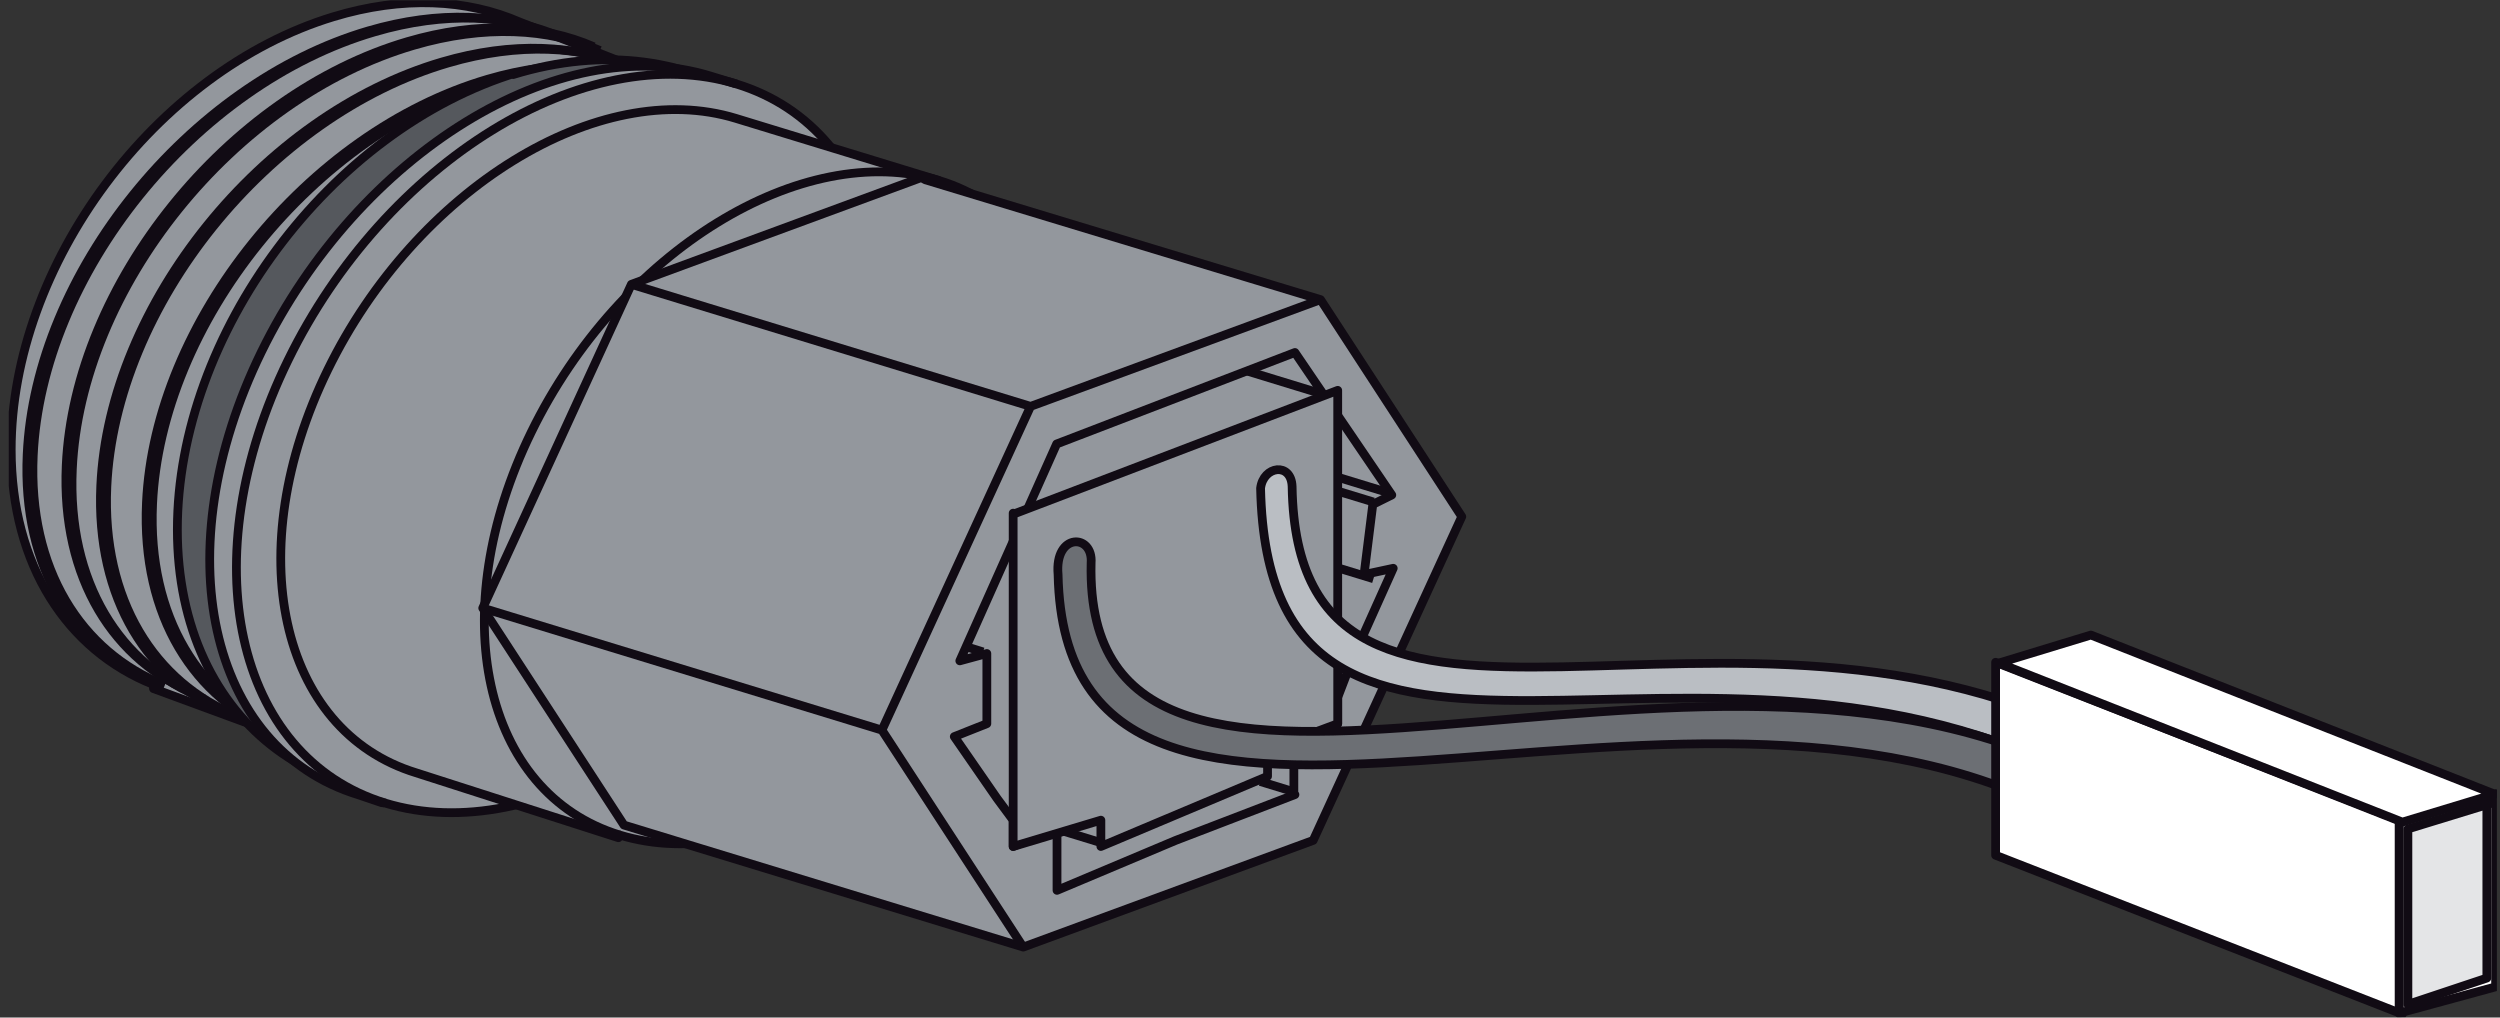
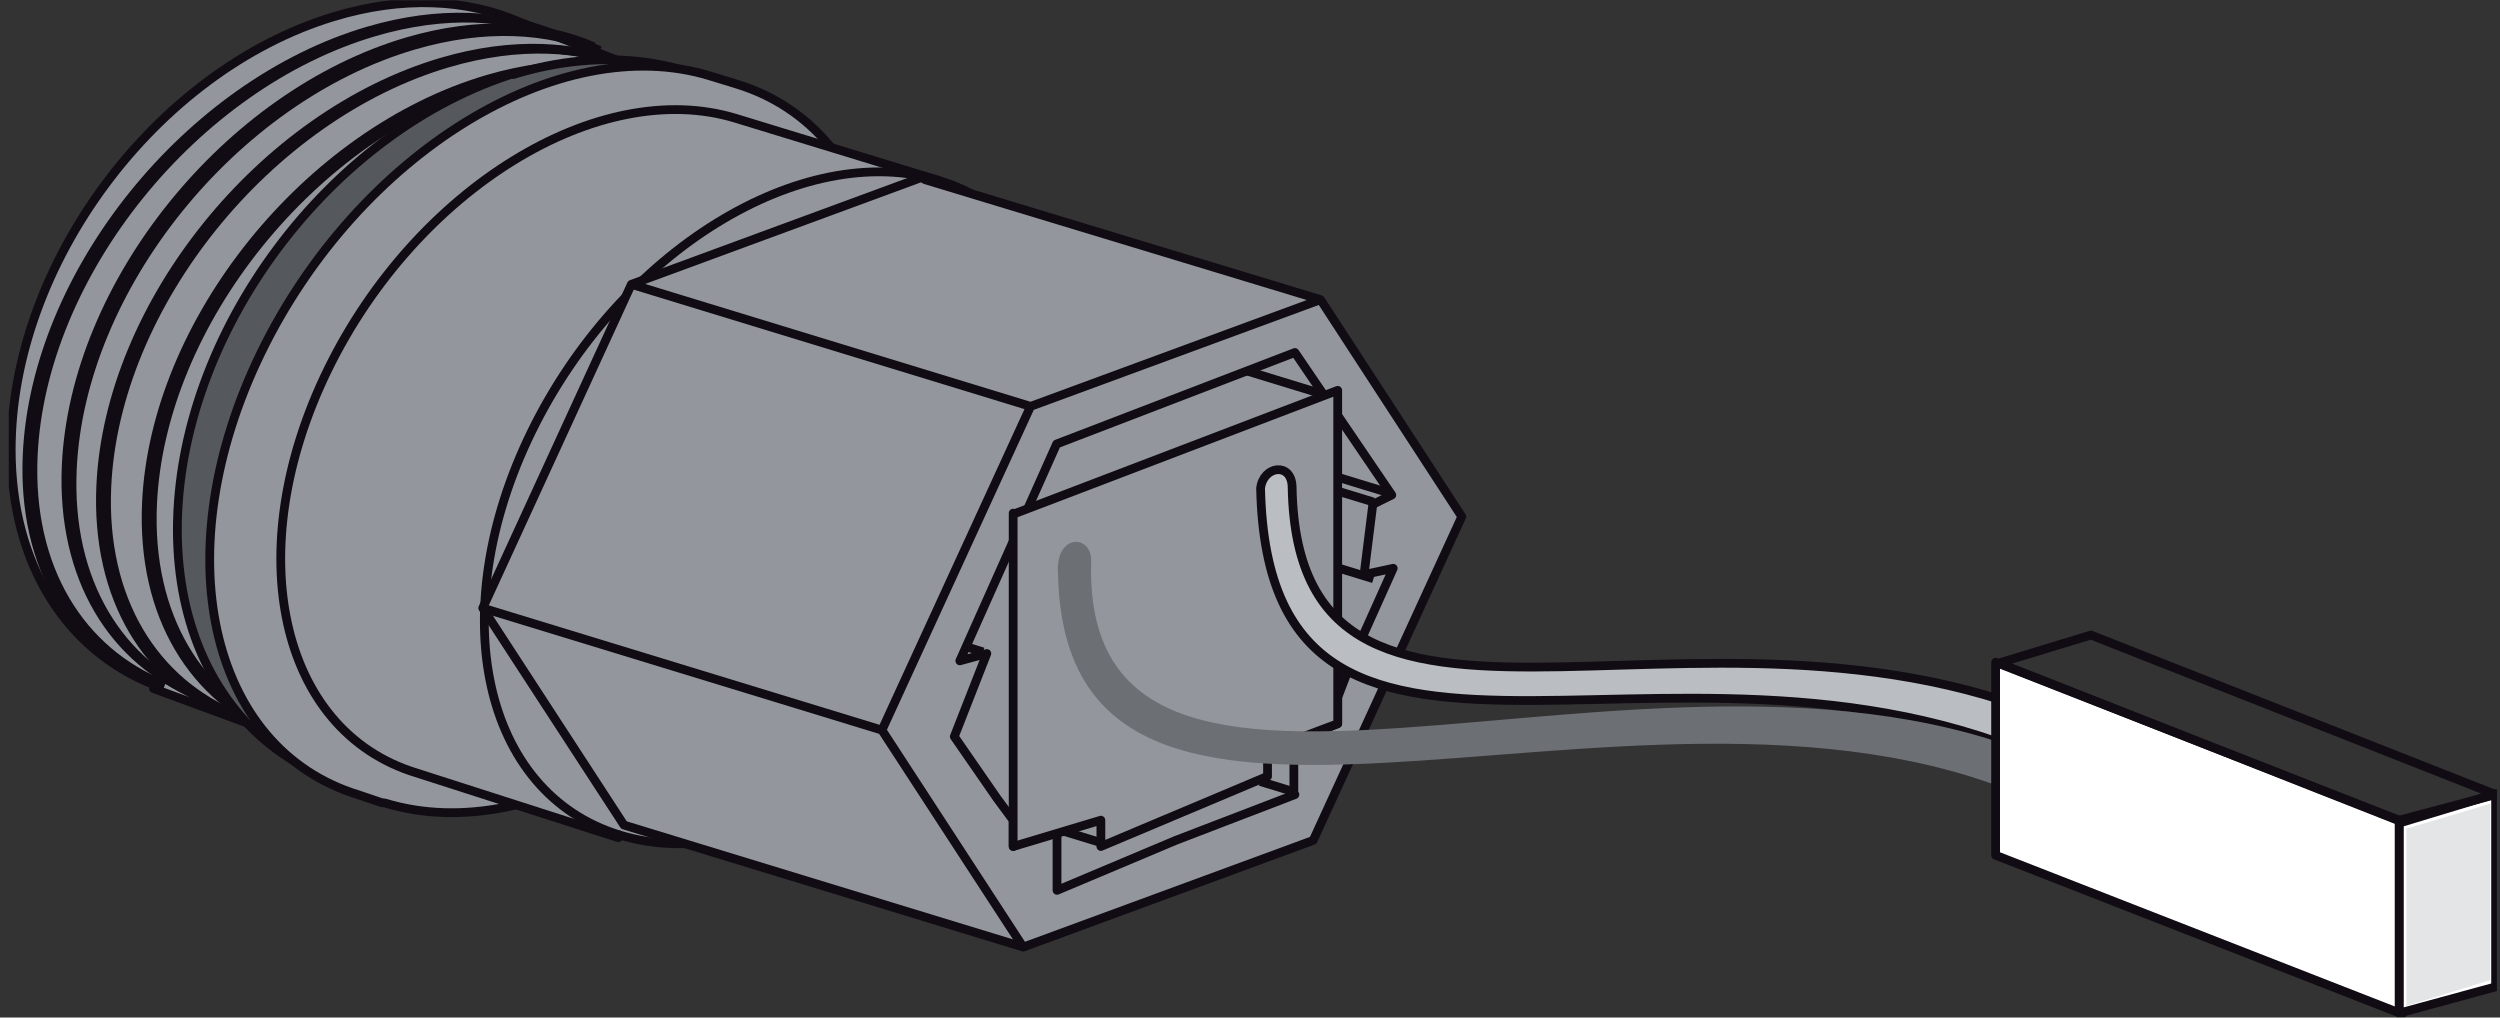
<svg xmlns="http://www.w3.org/2000/svg" width="285pt" height="116pt" viewBox="0 0 285 116" version="1.1">
  <rect x="0" y="0" width="285" height="116" fill="#333333" stroke="none" />
  <defs>
    <clipPath id="clip1">
      <path d="M 1 0.039 L 75 0.039 L 75 86 L 1 86 Z " />
    </clipPath>
    <clipPath id="clip2">
      <path d="M 1 0.039 L 75 0.039 L 75 87 L 1 87 Z " />
    </clipPath>
    <clipPath id="clip3">
      <path d="M 273 90 L 284.645 90 L 284.645 115.945 L 273 115.945 Z " />
    </clipPath>
    <clipPath id="clip4">
-       <path d="M 274 91 L 284.645 91 L 284.645 115 L 274 115 Z " />
-     </clipPath>
+       </clipPath>
    <clipPath id="clip5">
      <path d="M 227 75 L 274 75 L 274 115.945 L 227 115.945 Z " />
    </clipPath>
    <clipPath id="clip6">
      <path d="M 227 75 L 275 75 L 275 115.945 L 227 115.945 Z " />
    </clipPath>
    <clipPath id="clip7">
      <path d="M 227 72 L 284.645 72 L 284.645 94 L 227 94 Z " />
    </clipPath>
    <clipPath id="clip8">
      <path d="M 227 71 L 284.645 71 L 284.645 95 L 227 95 Z " />
    </clipPath>
  </defs>
  <g id="surface1">
    <g clip-path="url(#clip1)" clip-rule="nonzero">
      <path style=" stroke:none;fill-rule:evenodd;fill:rgb(57.617%,59.18%,61.522%);fill-opacity:1;" d="M 17.465 78.027 C 7.695 74.129 1.277 64.449 1.277 51.262 C 1.277 30.168 17.715 8.07 37.992 1.914 C 45.91 -0.492 53.242 -0.105 59.242 2.512 L 74.348 8.43 L 37.645 85.91 L 17.461 78.023 " />
    </g>
    <g clip-path="url(#clip2)" clip-rule="nonzero">
      <path style="fill:none;stroke-width:10;stroke-linecap:butt;stroke-linejoin:round;stroke:rgb(6.665%,4.315%,7.835%);stroke-opacity:1;stroke-miterlimit:22.926;" d="M 174.648 379.727 C 76.953 418.711 12.773 515.508 12.773 647.383 C 12.773 858.32 177.148 1079.297 379.922 1140.859 C 459.102 1164.922 532.422 1161.055 592.422 1134.883 L 743.477 1075.703 L 376.445 300.898 L 175 375 Z " transform="matrix(0.1,0,0,-0.1,0,116)" />
    </g>
    <path style="fill:none;stroke-width:10;stroke-linecap:butt;stroke-linejoin:round;stroke:rgb(6.665%,4.315%,7.835%);stroke-opacity:1;stroke-miterlimit:22.926;" d="M 180.898 379.961 C 85 418.125 25.117 512.812 30.977 641.875 C 40.352 848.32 214.648 1064.57 420.078 1124.844 C 500.312 1148.32 573.516 1144.57 632.344 1118.945 " transform="matrix(0.1,0,0,-0.1,0,116)" />
    <path style="fill:none;stroke-width:10;stroke-linecap:butt;stroke-linejoin:round;stroke:rgb(6.665%,4.315%,7.835%);stroke-opacity:1;stroke-miterlimit:22.926;" d="M 187.852 378.828 C 91.914 416.992 31.992 511.719 37.891 640.781 C 47.305 847.148 221.562 1063.477 427.031 1123.672 C 507.305 1147.227 580.469 1143.438 639.297 1117.812 " transform="matrix(0.1,0,0,-0.1,0,116)" />
    <path style="fill:none;stroke-width:10;stroke-linecap:butt;stroke-linejoin:round;stroke:rgb(6.665%,4.315%,7.835%);stroke-opacity:1;stroke-miterlimit:22.926;" d="M 225.508 367.656 C 129.57 405.898 69.648 500.586 75.508 629.609 C 84.922 836.055 259.18 1052.344 464.648 1112.578 C 544.883 1136.094 618.086 1132.305 676.914 1106.68 " transform="matrix(0.1,0,0,-0.1,0,116)" />
    <path style="fill:none;stroke-width:10;stroke-linecap:butt;stroke-linejoin:round;stroke:rgb(6.665%,4.315%,7.835%);stroke-opacity:1;stroke-miterlimit:22.926;" d="M 232.422 363.516 C 136.523 401.641 76.562 496.367 82.461 625.352 C 91.836 831.797 266.133 1048.086 471.562 1108.32 C 551.836 1131.836 625 1128.047 683.867 1102.461 " transform="matrix(0.1,0,0,-0.1,0,116)" />
    <path style="fill:none;stroke-width:10;stroke-linecap:butt;stroke-linejoin:round;stroke:rgb(6.665%,4.315%,7.835%);stroke-opacity:1;stroke-miterlimit:22.926;" d="M 264.844 344.531 C 168.867 382.695 108.984 477.383 114.883 606.445 C 124.258 812.891 298.516 1029.141 503.984 1089.375 C 584.219 1112.891 657.422 1109.141 716.211 1083.516 " transform="matrix(0.1,0,0,-0.1,0,116)" />
    <path style="fill:none;stroke-width:10;stroke-linecap:butt;stroke-linejoin:round;stroke:rgb(6.665%,4.315%,7.835%);stroke-opacity:1;stroke-miterlimit:22.926;" d="M 271.797 343.32 C 175.859 381.562 115.977 476.289 121.797 605.273 C 131.211 811.719 305.469 1028.008 510.938 1088.242 C 591.172 1111.758 664.375 1108.008 723.164 1082.344 " transform="matrix(0.1,0,0,-0.1,0,116)" />
    <path style="fill:none;stroke-width:10;stroke-linecap:butt;stroke-linejoin:round;stroke:rgb(6.665%,4.315%,7.835%);stroke-opacity:1;stroke-miterlimit:22.926;" d="M 316.914 324.805 C 221.016 363.008 161.094 457.734 166.953 586.719 C 176.328 793.164 350.625 1009.453 556.055 1069.688 C 636.328 1093.203 709.492 1089.414 768.32 1063.789 " transform="matrix(0.1,0,0,-0.1,0,116)" />
    <path style="fill:none;stroke-width:10;stroke-linecap:butt;stroke-linejoin:round;stroke:rgb(6.665%,4.315%,7.835%);stroke-opacity:1;stroke-miterlimit:22.926;" d="M 323.906 323.633 C 227.93 361.836 168.047 456.562 173.945 585.586 C 183.32 791.992 357.578 1008.242 563.047 1068.516 C 643.281 1092.031 716.484 1088.242 775.273 1062.656 " transform="matrix(0.1,0,0,-0.1,0,116)" />
    <path style="fill:none;stroke-width:10;stroke-linecap:butt;stroke-linejoin:round;stroke:rgb(6.665%,4.315%,7.835%);stroke-opacity:1;stroke-miterlimit:22.926;" d="M 645 245 L 645 1065 " transform="matrix(0.1,0,0,-0.1,0,116)" />
    <path style=" stroke:none;fill-rule:evenodd;fill:rgb(33.325%,34.521%,36.473%);fill-opacity:1;" d="M 58.992 8.258 C 37.582 14.762 20.219 38.102 20.219 60.379 C 20.219 82.66 37.582 95.453 58.992 88.953 C 80.398 82.457 97.762 59.117 97.762 36.84 C 97.762 14.445 79.324 2.09 58.992 8.262 " />
    <path style="fill:none;stroke-width:10;stroke-linecap:butt;stroke-linejoin:round;stroke:rgb(6.665%,4.315%,7.835%);stroke-opacity:1;stroke-miterlimit:22.926;" d="M 589.922 1077.422 C 375.82 1012.383 202.188 778.984 202.188 556.211 C 202.188 333.398 375.82 205.469 589.922 270.469 C 803.984 335.43 977.617 568.828 977.617 791.602 C 977.617 1015.547 793.242 1139.102 585 1075 Z " transform="matrix(0.1,0,0,-0.1,0,116)" />
    <path style=" stroke:none;fill-rule:evenodd;fill:rgb(57.617%,59.18%,61.522%);fill-opacity:1;" d="M 43.914 91.551 C 61.086 96.801 83.969 82.699 95.023 60.066 C 106.078 37.43 101.121 14.824 83.949 9.574 L 80.91 8.645 C 63.738 3.395 40.855 17.488 29.797 40.121 C 18.742 62.762 23.703 85.367 40.879 90.613 L 43.914 91.547 " />
    <path style="fill:none;stroke-width:10;stroke-linecap:butt;stroke-linejoin:round;stroke:rgb(6.665%,4.315%,7.835%);stroke-opacity:1;stroke-miterlimit:22.926;" d="M 439.141 244.492 C 610.859 191.992 839.688 333.008 950.234 559.336 C 1060.781 785.703 1011.211 1011.758 839.492 1064.258 L 809.102 1073.555 C 637.383 1126.055 408.555 985.117 297.969 758.789 C 187.422 532.383 237.031 306.328 408.789 253.867 L 435 245 Z " transform="matrix(0.1,0,0,-0.1,0,116)" />
-     <path style="fill:none;stroke-width:10;stroke-linecap:butt;stroke-linejoin:round;stroke:rgb(6.665%,4.315%,7.835%);stroke-opacity:1;stroke-miterlimit:22.926;" d="M 839.531 1064.297 C 667.773 1116.836 438.984 975.82 328.438 749.492 C 217.891 523.125 267.461 297.031 439.141 244.531 " transform="matrix(0.1,0,0,-0.1,0,116)" />
    <path style=" stroke:none;fill-rule:evenodd;fill:rgb(57.617%,59.18%,61.522%);fill-opacity:1;" d="M 70.652 95.195 C 86.281 99.977 107.109 87.148 117.164 66.547 C 127.23 45.941 122.715 25.367 107.086 20.59 L 83.883 13.492 C 68.254 8.715 47.43 21.543 37.367 42.148 C 27.305 62.754 31.82 83.324 47.449 88.102 L 70.652 95.199 " />
    <path style="fill:none;stroke-width:10;stroke-linecap:butt;stroke-linejoin:round;stroke:rgb(6.665%,4.315%,7.835%);stroke-opacity:1;stroke-miterlimit:22.926;" d="M 706.523 208.047 C 862.812 160.234 1071.094 288.516 1171.641 494.531 C 1272.305 700.586 1227.148 906.328 1070.859 954.102 L 838.828 1025.078 C 682.539 1072.852 474.297 944.57 373.672 738.516 C 273.047 532.461 318.203 326.758 474.492 278.984 L 705 205 Z " transform="matrix(0.1,0,0,-0.1,0,116)" />
    <path style="fill:none;stroke-width:10;stroke-linecap:butt;stroke-linejoin:round;stroke:rgb(6.665%,4.315%,7.835%);stroke-opacity:1;stroke-miterlimit:22.926;" d="M 1070.859 954.102 C 914.57 1001.875 706.367 873.594 605.742 667.539 C 505.156 461.523 550.234 255.781 706.523 208.047 " transform="matrix(0.1,0,0,-0.1,0,116)" />
    <path style=" stroke:none;fill-rule:evenodd;fill:rgb(57.617%,59.18%,61.522%);fill-opacity:1;" d="M 105.027 20.242 L 71.977 32.414 L 55.031 69.32 L 71.133 94.059 L 116.648 107.969 L 149.703 95.805 L 166.645 58.895 L 150.539 34.156 L 105.031 20.238 " />
    <path style="fill:none;stroke-width:10;stroke-linecap:butt;stroke-linejoin:round;stroke:rgb(6.665%,4.315%,7.835%);stroke-opacity:1;stroke-miterlimit:22.926;" d="M 1050.273 957.578 L 719.766 835.859 L 550.312 466.797 L 711.328 219.414 L 1166.484 80.312 L 1497.031 201.953 L 1666.445 571.055 L 1505.391 818.438 L 1055 955 Z " transform="matrix(0.1,0,0,-0.1,0,116)" />
    <path style="fill:none;stroke-width:10;stroke-linecap:butt;stroke-linejoin:round;stroke:rgb(6.665%,4.315%,7.835%);stroke-opacity:1;stroke-miterlimit:22.926;" d="M 1505.352 818.398 L 1174.844 696.719 L 1005.391 327.656 L 1166.445 80.312 M 1005.391 327.656 L 550.312 466.797 M 1174.844 696.719 L 719.766 835.859 " transform="matrix(0.1,0,0,-0.1,0,116)" />
    <path style=" stroke:none;fill-rule:evenodd;fill:rgb(57.617%,59.18%,61.522%);fill-opacity:1;" d="M 147.621 90.586 L 134.039 95.801 L 120.453 101.016 L 120.715 94.812 L 115.555 96.793 L 115.32 93.457 L 113.664 91.02 L 108.789 83.973 L 112.25 82.672 L 112.16 74.117 L 109.418 75.336 L 113.664 65.82 L 120.457 50.613 L 147.621 40.184 L 154.414 50.176 L 158.664 56.43 L 156.047 57.43 L 155.848 65.934 L 158.828 64.785 L 154.133 75.242 L 152.52 79.18 L 152.52 82.602 L 147.77 84.422 L 147.621 90.586 " />
-     <path style="fill:none;stroke-width:10;stroke-linecap:butt;stroke-linejoin:round;stroke:rgb(6.665%,4.315%,7.835%);stroke-opacity:1;stroke-miterlimit:22.926;" d="M 1476.211 254.141 L 1340.391 201.992 L 1205 145 L 1205 215 L 1155 195 L 1155 225 L 1136.641 249.805 L 1087.891 320.273 L 1125 335 L 1125 415 L 1094.18 406.641 L 1136.641 501.797 L 1204.57 653.867 L 1476.211 758.164 L 1544.141 658.242 L 1586.641 595.703 L 1565 585 L 1555 505 L 1588.281 512.148 L 1541.328 407.578 L 1525 365 L 1525 335 L 1475 315 L 1475 255 Z " transform="matrix(0.1,0,0,-0.1,0,116)" />
+     <path style="fill:none;stroke-width:10;stroke-linecap:butt;stroke-linejoin:round;stroke:rgb(6.665%,4.315%,7.835%);stroke-opacity:1;stroke-miterlimit:22.926;" d="M 1476.211 254.141 L 1340.391 201.992 L 1205 145 L 1205 215 L 1155 195 L 1155 225 L 1136.641 249.805 L 1087.891 320.273 L 1125 415 L 1094.18 406.641 L 1136.641 501.797 L 1204.57 653.867 L 1476.211 758.164 L 1544.141 658.242 L 1586.641 595.703 L 1565 585 L 1555 505 L 1588.281 512.148 L 1541.328 407.578 L 1525 365 L 1525 335 L 1475 315 L 1475 255 Z " transform="matrix(0.1,0,0,-0.1,0,116)" />
    <path style=" stroke:none;fill-rule:evenodd;fill:rgb(57.617%,59.18%,61.522%);fill-opacity:1;" d="M 115.559 58.602 L 152.52 44.41 L 152.52 82.602 L 144.297 85.762 L 144.215 88.723 L 125.203 96.02 L 125.23 93.082 L 115.559 96.789 L 115.559 58.598 " />
    <path style="fill:none;stroke-width:10;stroke-linecap:butt;stroke-linejoin:round;stroke:rgb(6.665%,4.315%,7.835%);stroke-opacity:1;stroke-miterlimit:22.926;" d="M 1155.586 573.984 L 1525 715 L 1525 335 L 1445 305 L 1445 275 L 1255 195 L 1255 225 L 1155 195 L 1155 575 Z " transform="matrix(0.1,0,0,-0.1,0,116)" />
    <path style="fill:none;stroke-width:10;stroke-linecap:butt;stroke-linejoin:round;stroke:rgb(6.665%,4.315%,7.835%);stroke-opacity:1;stroke-miterlimit:22.926;" d="M 1509.141 710.273 L 1421.484 737.109 " transform="matrix(0.1,0,0,-0.1,0,116)" />
    <path style="fill:none;stroke-width:10;stroke-linecap:butt;stroke-linejoin:round;stroke:rgb(6.665%,4.315%,7.835%);stroke-opacity:1;stroke-miterlimit:22.926;" d="M 1565.742 587.695 L 1527.031 599.492 " transform="matrix(0.1,0,0,-0.1,0,116)" />
    <path style="fill:none;stroke-width:10;stroke-linecap:butt;stroke-linejoin:round;stroke:rgb(6.665%,4.315%,7.835%);stroke-opacity:1;stroke-miterlimit:22.926;" d="M 1251.914 200.352 L 1213.203 212.188 " transform="matrix(0.1,0,0,-0.1,0,116)" />
    <path style="fill:none;stroke-width:10;stroke-linecap:butt;stroke-linejoin:round;stroke:rgb(6.665%,4.315%,7.835%);stroke-opacity:1;stroke-miterlimit:22.926;" d="M 1475.352 257.266 L 1436.641 269.102 " transform="matrix(0.1,0,0,-0.1,0,116)" />
    <path style="fill:none;stroke-width:10;stroke-linecap:butt;stroke-linejoin:round;stroke:rgb(6.665%,4.315%,7.835%);stroke-opacity:1;stroke-miterlimit:22.926;" d="M 1120.703 416.797 L 1101.367 422.734 " transform="matrix(0.1,0,0,-0.1,0,116)" />
    <path style="fill:none;stroke-width:10;stroke-linecap:butt;stroke-linejoin:round;stroke:rgb(6.665%,4.315%,7.835%);stroke-opacity:1;stroke-miterlimit:22.926;" d="M 1565.742 500.234 L 1527.031 512.07 " transform="matrix(0.1,0,0,-0.1,0,116)" />
    <path style="fill:none;stroke-width:10;stroke-linecap:butt;stroke-linejoin:round;stroke:rgb(6.665%,4.315%,7.835%);stroke-opacity:1;stroke-miterlimit:22.926;" d="M 1586.094 597.305 L 1527.383 615.234 " transform="matrix(0.1,0,0,-0.1,0,116)" />
    <path style=" stroke:none;fill-rule:evenodd;fill:rgb(72.852%,74.414%,76.562%);fill-opacity:1;" d="M 237.984 89.133 C 194.129 65.379 144.633 99.312 143.707 55.66 C 144.012 53.109 147.199 52.648 147.301 55.465 C 147.91 93.992 197.809 61.918 240.27 84.914 L 237.984 89.133 " />
    <path style="fill:none;stroke-width:10;stroke-linecap:butt;stroke-linejoin:round;stroke:rgb(6.665%,4.315%,7.835%);stroke-opacity:1;stroke-miterlimit:22.926;" d="M 2379.844 268.672 C 1941.289 506.211 1446.328 166.875 1437.07 603.398 C 1440.117 628.906 1471.992 633.516 1473.008 605.352 C 1479.102 220.078 1978.086 540.82 2402.695 310.859 L 2375 265 Z " transform="matrix(0.1,0,0,-0.1,0,116)" />
    <path style=" stroke:none;fill-rule:evenodd;fill:rgb(42.358%,43.53%,45.483%);fill-opacity:1;" d="M 235.348 93.004 C 191.496 69.246 121.547 109.156 120.621 65.5 C 120.195 60.715 124.645 60.82 124.387 64.184 C 123.422 104.379 193.781 65.027 237.633 88.781 L 235.352 93.004 " />
-     <path style="fill:none;stroke-width:10;stroke-linecap:butt;stroke-linejoin:round;stroke:rgb(6.665%,4.315%,7.835%);stroke-opacity:1;stroke-miterlimit:22.926;" d="M 2353.477 229.961 C 1914.961 467.539 1215.469 68.438 1206.211 505 C 1201.953 552.852 1246.445 551.797 1243.867 518.164 C 1234.219 116.211 1937.812 509.727 2376.328 272.188 L 2355 225 Z " transform="matrix(0.1,0,0,-0.1,0,116)" />
    <g clip-path="url(#clip3)" clip-rule="nonzero">
      <path style=" stroke:none;fill-rule:evenodd;fill:rgb(100%,100%,100%);fill-opacity:1;" d="M 284.316 90.629 L 284.316 112.473 L 273.918 115.668 L 273.918 93.723 L 284.316 90.629 " />
      <path style="fill:none;stroke-width:10;stroke-linecap:butt;stroke-linejoin:round;stroke:rgb(6.665%,4.315%,7.835%);stroke-opacity:1;stroke-miterlimit:22.926;" d="M 2845 255 L 2845 35 L 2735 5 L 2735 225 L 2843.164 253.711 Z " transform="matrix(0.1,0,0,-0.1,0,116)" />
    </g>
    <path style=" stroke:none;fill-rule:evenodd;fill:rgb(89.452%,89.844%,90.625%);fill-opacity:1;" d="M 283.902 91.617 L 283.902 111.734 L 274.328 114.68 L 274.328 94.469 L 283.902 91.617 " />
    <g clip-path="url(#clip4)" clip-rule="nonzero">
      <path style="fill:none;stroke-width:10;stroke-linecap:butt;stroke-linejoin:round;stroke:rgb(6.665%,4.315%,7.835%);stroke-opacity:1;stroke-miterlimit:22.926;" d="M 2835 245 L 2835 45 L 2745 15 L 2745 215 L 2839.023 243.828 Z " transform="matrix(0.1,0,0,-0.1,0,116)" />
    </g>
    <g clip-path="url(#clip5)" clip-rule="nonzero">
      <path style=" stroke:none;fill-rule:evenodd;fill:rgb(100%,100%,100%);fill-opacity:1;" d="M 273.867 115.609 L 227.863 97.48 L 227.863 75.586 L 273.867 93.719 L 273.867 115.609 " />
    </g>
    <g clip-path="url(#clip6)" clip-rule="nonzero">
      <path style="fill:none;stroke-width:10;stroke-linecap:butt;stroke-linejoin:round;stroke:rgb(6.665%,4.315%,7.835%);stroke-opacity:1;stroke-miterlimit:22.926;" d="M 2738.672 3.906 L 2275 185 L 2275 405 L 2735 225 L 2735 5 Z " transform="matrix(0.1,0,0,-0.1,0,116)" />
    </g>
    <g clip-path="url(#clip7)" clip-rule="nonzero">
-       <path style=" stroke:none;fill-rule:evenodd;fill:rgb(100%,100%,100%);fill-opacity:1;" d="M 284.371 90.527 L 238.359 72.395 L 227.867 75.59 L 273.871 93.723 L 284.371 90.527 " />
-     </g>
+       </g>
    <g clip-path="url(#clip8)" clip-rule="nonzero">
      <path style="fill:none;stroke-width:10;stroke-linecap:butt;stroke-linejoin:round;stroke:rgb(6.665%,4.315%,7.835%);stroke-opacity:1;stroke-miterlimit:22.926;" d="M 2843.711 254.727 L 2383.594 436.055 L 2278.672 404.102 L 2738.711 222.773 L 2845 255 Z " transform="matrix(0.1,0,0,-0.1,0,116)" />
    </g>
  </g>
</svg>